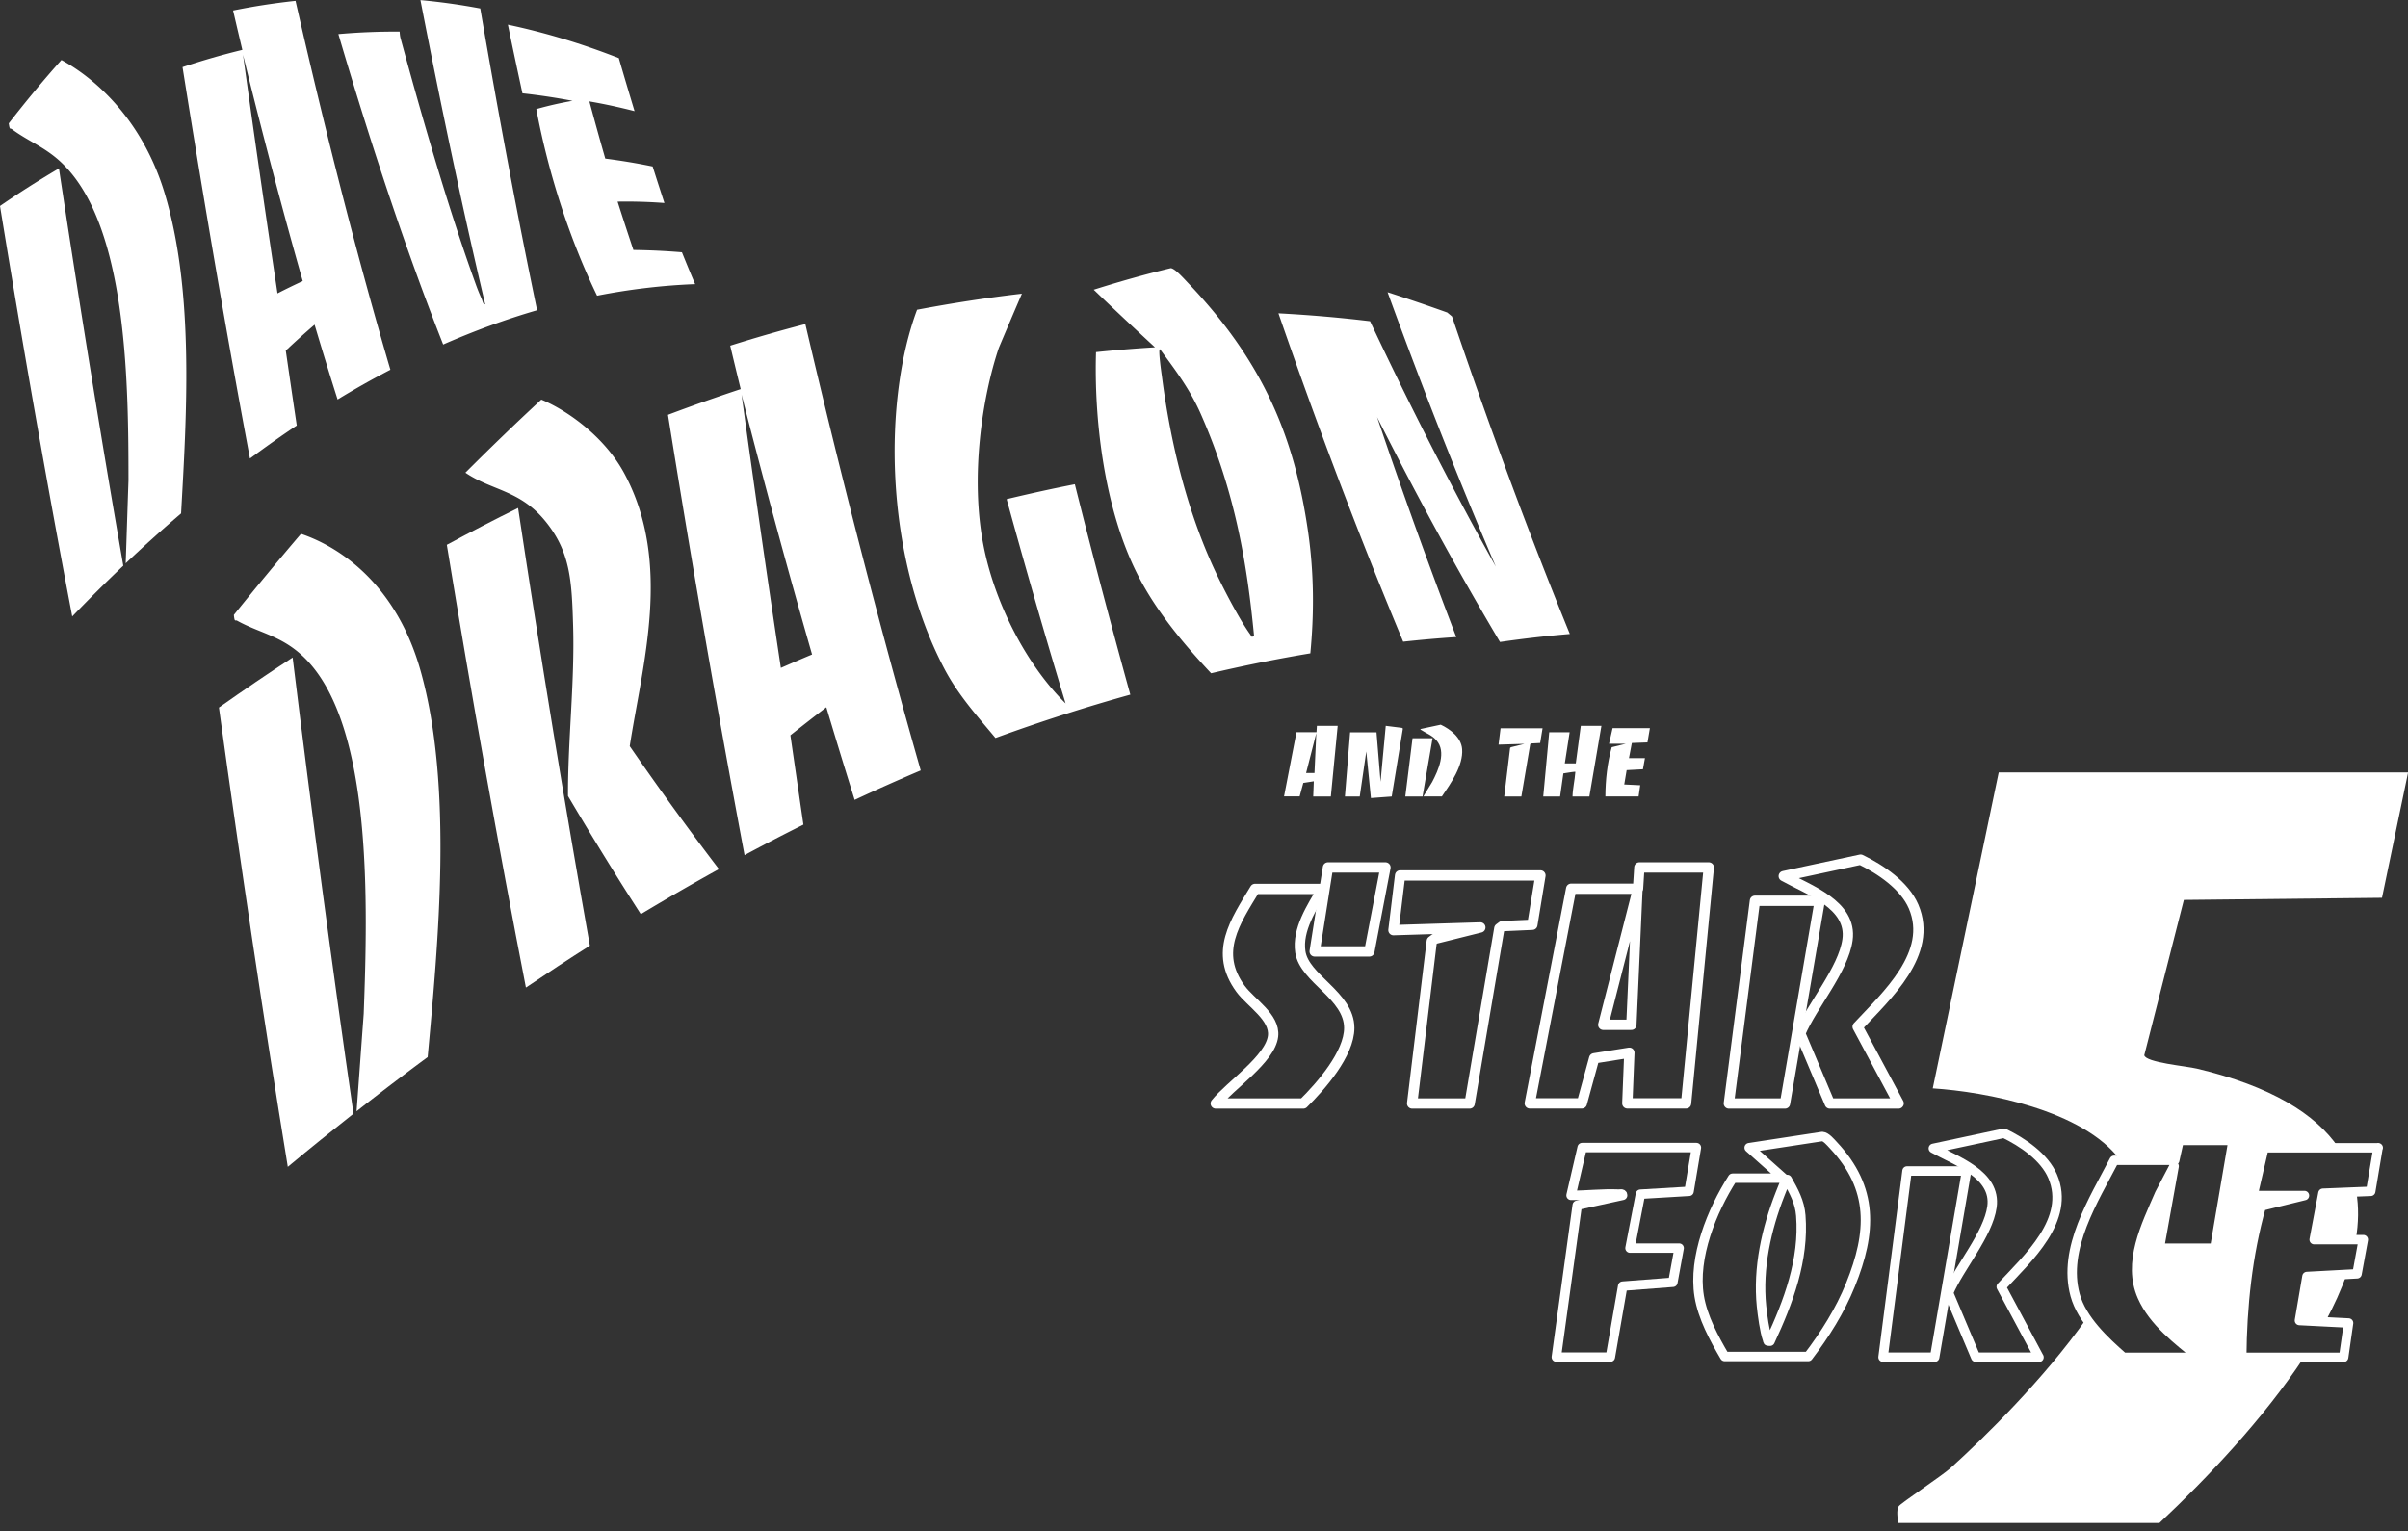
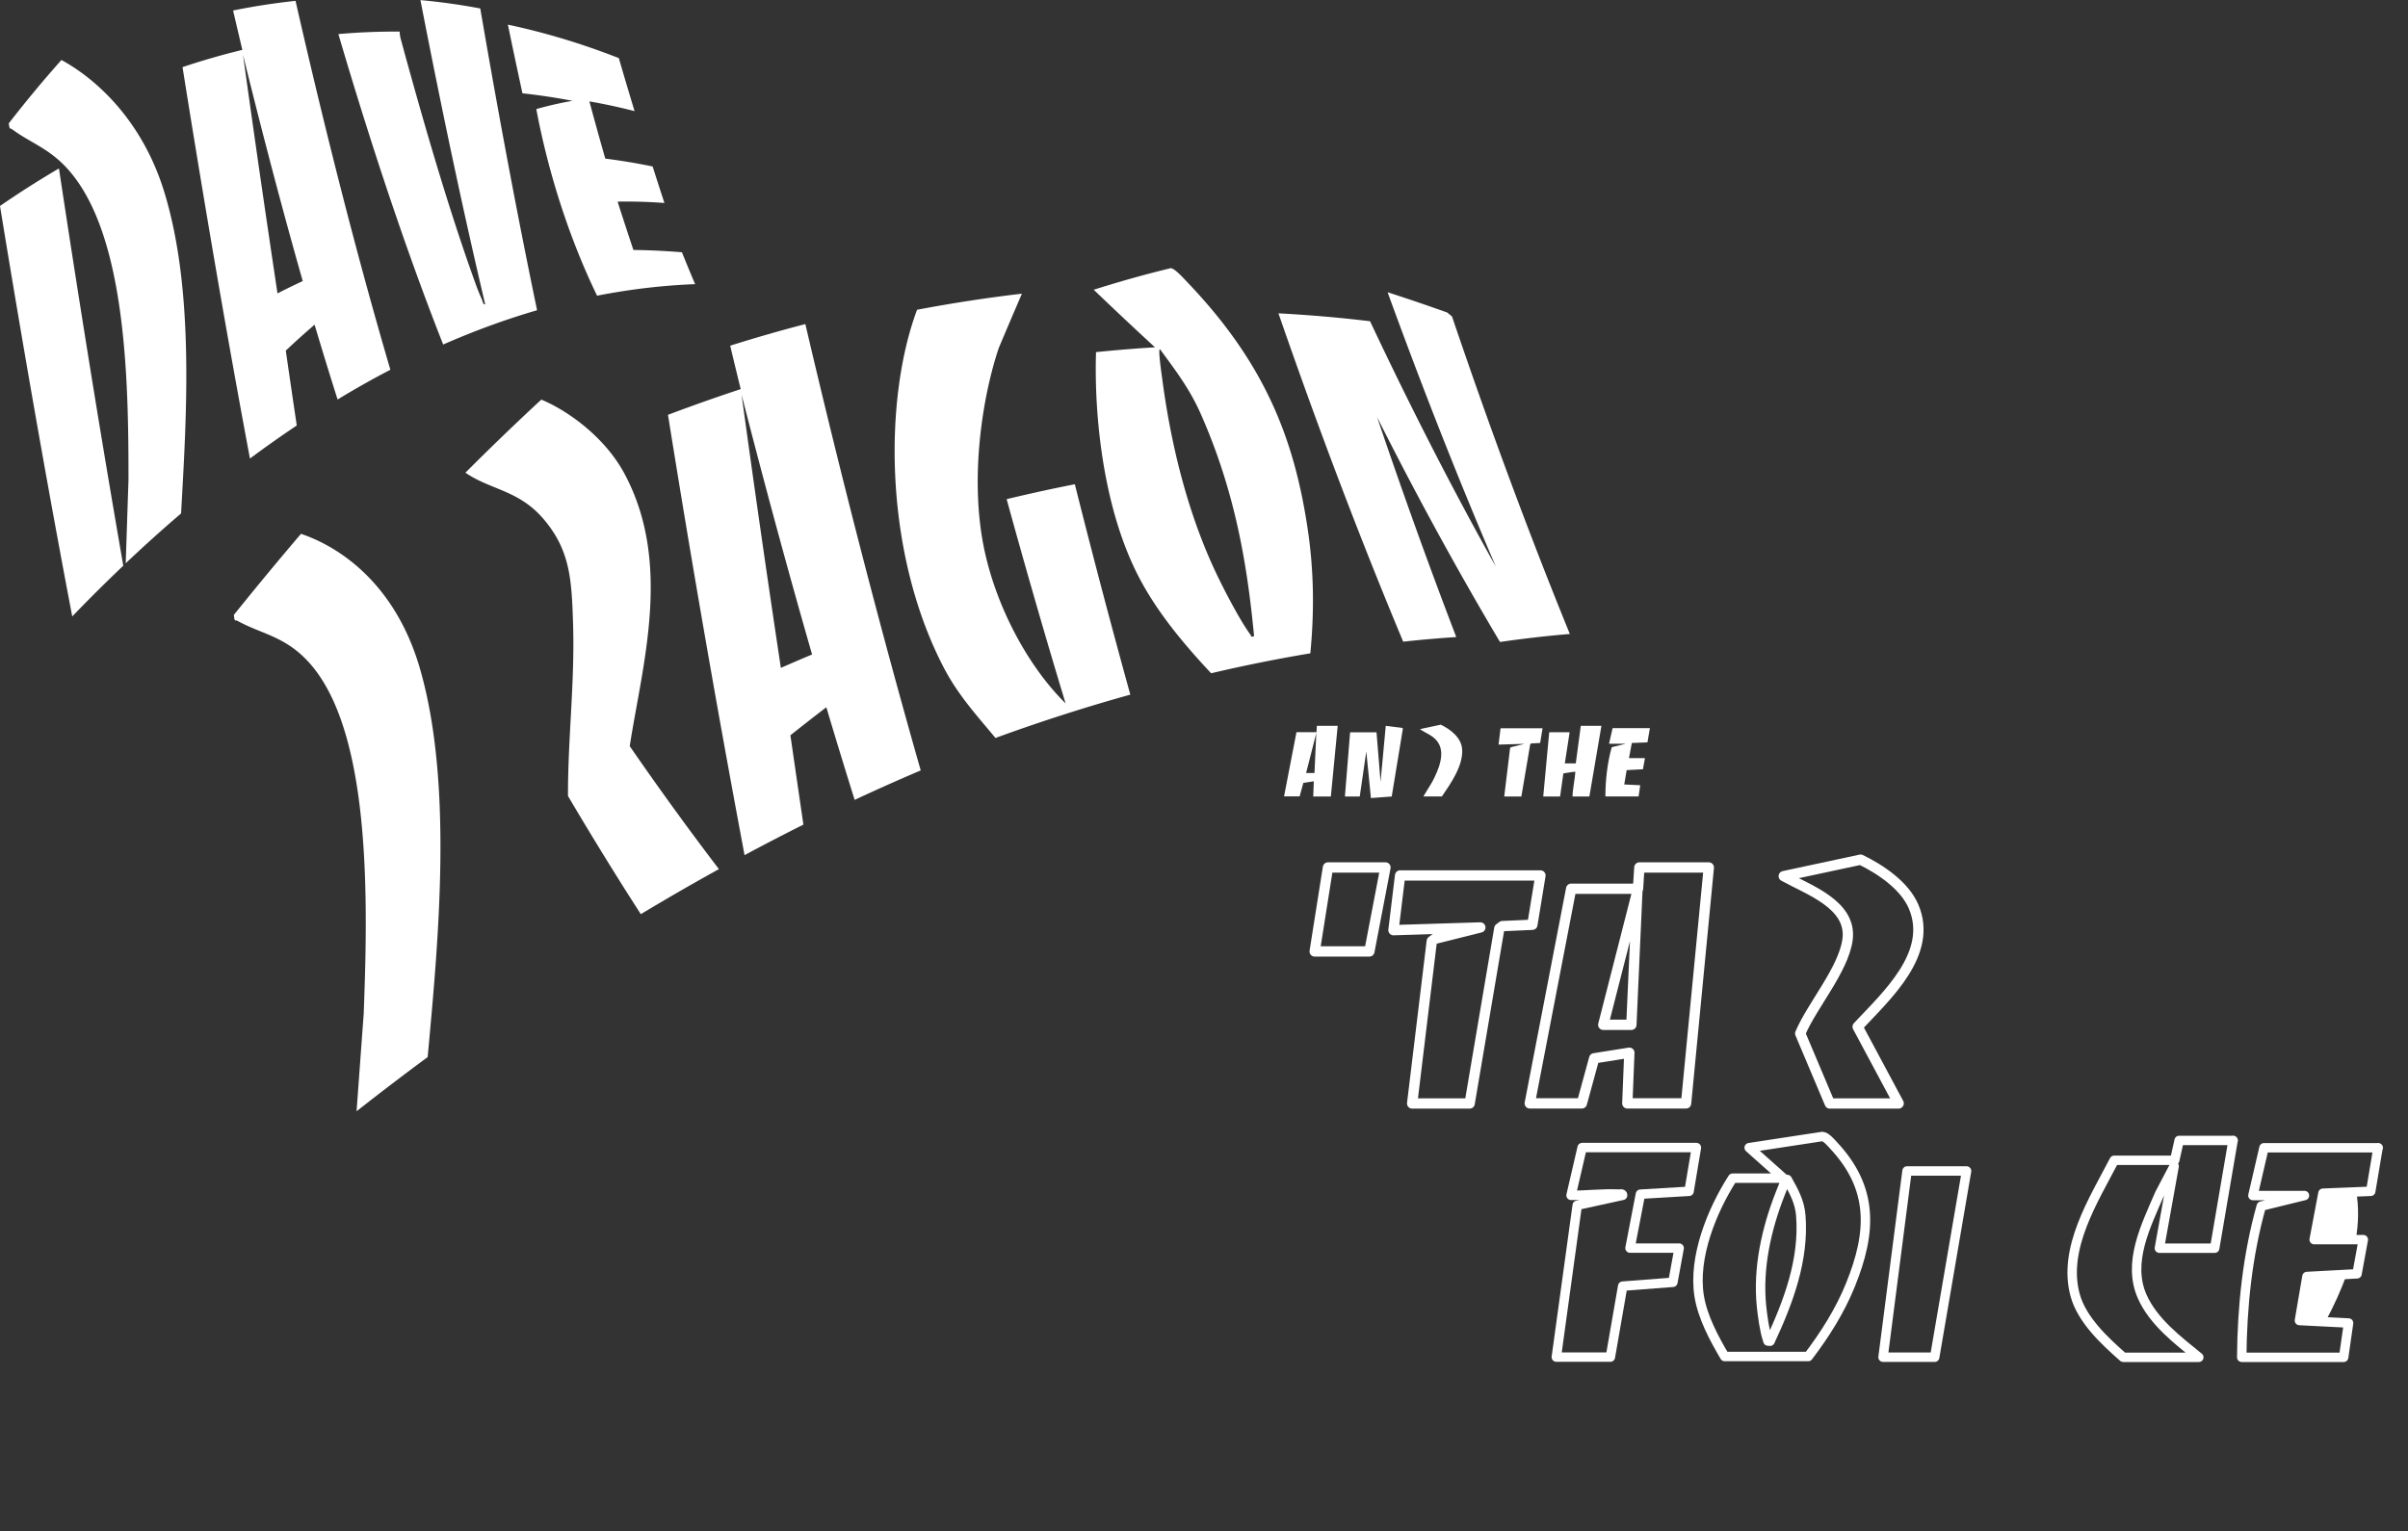
<svg xmlns="http://www.w3.org/2000/svg" viewBox="0 0 250 159">
  <rect x="0" y="0" width="250" height="159" fill="#333333" stroke="none" />
  <g fill="#fff">
    <path d="M142.91 76.05l.42 5.14.54-5.81 1.68.21.1.07-1.16 7.06-2.16.16-.48-4.84-.68 4.68h-1.54l.54-6.67h2.74zM166.26 75.38l-1.25 7.34h-1.75c.02-.83.23-1.68.29-2.51 0-.07 0-.07-.06-.06-.39.03-.79.12-1.18.17l-.34 2.4h-1.75l.62-6.67h2.12l-.5 3.23h1.14l.52-3.9h2.12zM138.88 75.38l-.71 7.34h-1.83l.06-1.58-1.09.17-.38 1.4h-1.62l1.29-6.67h2.08l.04-.66h2.16zm-2.41 4.9l.19-4.15-1.06 4.15h.87zM171.29 75.63l-.25 1.47-1.62.06-.3 1.57h1.66l-.21 1.16-1.69.09-.25 1.49 1.66.08-.17 1.16h-3.45c.01-1.72.2-3.46.66-5.11l1.46-.36h-1.74l.37-1.62h3.86zM160.15 75.63l-.25 1.53-.93.05-.1.07-.92 5.44h-1.78l.61-5.05.09-.07 1.41-.35-2.7.08.21-1.7h4.36zM147.77 82.72l.92-1.51c.64-1.22 1.51-3.13.43-4.34-.46-.52-1.04-.71-1.59-1.07-.04-.03-.07 0-.05-.09l2.1-.45c1.01.48 2.13 1.34 2.22 2.54.13 1.7-1.19 3.58-2.1 4.91h-1.93z" />
-     <path d="M148.73 76.67l-1.04 6.05h-1.79l.75-6.05h2.08z" />
  </g>
  <path d="M177.41 90.09l-2.36 24.5h-6.1l.21-5.26-3.65.58-1.28 4.68h-5.41l4.3-22.29h6.94l.14-2.21h7.21zm-8.04 16.34l.62-13.85-3.54 13.85h2.91z" fill="none" stroke="#fff" stroke-linejoin="round" stroke-width="1.07" />
  <path d="M185.17 122.37l-3.57-3.18 7.59-1.16c.39.02.87.6 1.15.9 4.22 4.49 3.98 9.06 1.78 14.5-1.08 2.68-2.65 5.16-4.39 7.45h-8.67c-1.11-1.89-2.29-4.07-2.65-6.27-.65-4.05 1.32-8.88 3.47-12.25h5.29zm-1.4 16.92c1.9-4.07 3.55-8.46 3.19-13.05-.11-1.44-.73-2.53-1.41-3.75-.15-.1-.67 1.35-.73 1.49-1.44 3.67-2.34 7.71-1.94 11.67.1.95.31 2.57.62 3.45.06.18-.04.21.27.18zM231.84 118.43l-1.91 11.2h-5.74l1.53-8.52-1.51 2.88c-1.41 3.28-3.38 7.13-1.8 10.67 1.16 2.62 3.71 4.54 5.87 6.3h-7.84c-1.94-1.7-4.3-3.9-5-6.46-1.32-4.84 1.93-9.89 4.06-14h6.28l.46-2.06h5.61zM246.89 119.19l-.76 4.53-4.96.2-.91 4.82h5.1l-.65 3.55-5.2.28-.78 4.57 5.1.26-.51 3.56h-10.58c.04-5.28.6-10.61 2.03-15.7l4.48-1.1h-5.35l1.15-4.96h11.86z" fill="none" stroke="#fff" stroke-linejoin="round" stroke-width=".98" />
-   <path d="M207.51 80.21l-6.85 32.82c5.46.35 15.6 2.24 19.46 7.45h5.65l.46-2.06h5.61l-1.91 11.2h-5.74l1.53-8.52-1.51 2.88c-1.41 3.28-3.38 7.13-1.8 10.67 1.16 2.62 3.71 4.54 5.87 6.3h-7.84c-1.29-1.13-2.76-2.48-3.81-4.02-4.41 6.27-10.63 12.38-14.13 15.54-.86.78-5.22 3.67-5.38 3.97-.27.5-.06 1.17-.11 1.73h27.18c4.95-4.65 10.81-10.83 15.02-17.22h-6.47c.04-5.28.6-10.62 2.03-15.7l4.48-1.1h-5.35l1.15-4.96h7.74c-2.38-3.5-7-6.38-14.7-8.21-1.13-.27-5.31-.63-5.47-1.39l4.11-16.13 20.57-.22 2.71-13.02h-42.49z" fill="#fff" />
  <path d="M240.26 128.73h4.32c.29-1.71.32-3.37.05-4.96l-3.46.14-.91 4.82zM238.73 137.13l2.69.13c.89-1.65 1.65-3.3 2.21-4.93l-4.13.23-.78 4.57z" fill="#fff" />
  <path d="M176.12 119.19l-.76 4.53-5.05.3-1.08 5.6h5.1l-.65 3.55-5.21.4-1.28 7.37h-5.61l2.17-15.77 4.71-1.03c.03-.22-.29-.12-.44-.13-1.65-.07-3.27.13-4.91.13l1.15-4.96h11.86z" fill="none" stroke="#fff" stroke-linejoin="round" stroke-width=".98" />
  <path fill="none" stroke="#fff" stroke-linejoin="round" stroke-width="1.07" d="M159.93 90.92l-.84 5.12-3.11.14-.32.24-3.08 18.18h-5.97l2.04-16.86.32-.24 4.72-1.18-9.02.28.69-5.68h14.57zM197.11 114.6h-7.14l-3.07-7.27c1.23-2.91 4.48-6.62 4.91-9.73.5-3.66-4.06-5.18-6.62-6.61l7.98-1.71c2.08 1.01 4.56 2.68 5.5 4.87 2.08 4.89-2.82 9.27-5.81 12.48l4.26 7.96z" />
-   <path d="M211.69 140.95h-6.57l-2.82-6.68c1.13-2.67 4.12-6.08 4.51-8.94.46-3.37-3.73-4.76-6.09-6.07l7.34-1.57c1.91.92 4.19 2.46 5.05 4.48 1.91 4.49-2.6 8.52-5.34 11.47l3.92 7.32z" fill="none" stroke="#fff" stroke-linejoin="round" stroke-width=".98" />
-   <path d="M137.32 92.31c-1.11 1.91-2.66 4.22-2.32 6.54.41 2.81 5.08 4.52 5.08 7.91 0 2.68-2.94 6.04-4.77 7.84h-9.09c1.47-1.85 5.68-4.6 5.95-7 .22-1.97-2.3-3.44-3.38-4.91-2.77-3.79-.57-6.94 1.51-10.37h7.01zM188.93 93.55l-3.61 21.05h-5.83l2.71-21.05h6.73z" fill="none" stroke="#fff" stroke-linejoin="round" stroke-width="1.07" />
  <path fill="none" stroke="#fff" stroke-linejoin="round" stroke-width=".98" d="M204.17 121.61l-3.31 19.34h-5.36l2.49-19.34h6.18z" />
  <path fill="none" stroke="#fff" stroke-linejoin="round" stroke-width="1.07" d="M143.84 90.09l-1.67 8.72h-5.68l1.38-8.72h5.97z" />
  <path d="M30.68.08c3.28 14.39 6.57 27.16 9.85 38.32-1.83.95-3.66 1.98-5.48 3.09-.8-2.51-1.59-5.09-2.39-7.77-1 .86-1.99 1.75-2.99 2.69.38 2.63.76 5.22 1.14 7.78-1.62 1.08-3.24 2.23-4.86 3.43-2.34-12.47-4.67-26.02-7-40.65 2.07-.69 4.14-1.29 6.21-1.79-.32-1.35-.64-2.71-.96-4.09 2.16-.44 4.31-.77 6.47-1zm.75 29.11c-2.07-7.27-4.13-15.1-6.2-23.5 1.19 8.61 2.39 16.87 3.58 24.78.87-.45 1.74-.87 2.62-1.28zM49.86.87c1.97 11.48 3.94 21.93 5.9 31.35-3.24.94-6.49 2.13-9.75 3.56-3.62-9.18-7.25-19.92-10.88-32.24 2.12-.19 4.24-.27 6.36-.26.02.25.03.46.11.75 2.54 9.33 5.12 18.11 7.8 25.51.18.51.39 1.02.61 1.51.09.2.16.65.36.54C48.13 22.12 45.9 11.6 43.65.01c2.08.19 4.15.48 6.22.87zM64.24 6.01c.55 1.9 1.1 3.74 1.64 5.53-1.56-.4-3.12-.74-4.69-1.01.55 2.04 1.1 4.02 1.65 5.94 1.64.21 3.28.48 4.92.82.41 1.3.82 2.56 1.22 3.79a52.38 52.38 0 0 0-4.86-.14c.55 1.73 1.1 3.4 1.64 5.02 1.68.02 3.36.1 5.04.24.46 1.14.91 2.24 1.37 3.31-3.38.13-6.77.53-10.18 1.2-2.74-5.64-5.01-12.45-6.31-19.38 1.26-.36 2.51-.64 3.76-.86-1.73-.33-3.46-.59-5.2-.78-.5-2.32-1.01-4.7-1.51-7.13 3.85.82 7.68 1.97 11.5 3.47zM13.05 58.51c.1-2.88.19-5.75.29-8.62 0-9.75-.15-24.84-5.91-31.87-2.11-2.58-4.11-3.06-6.21-4.62-.16-.12-.21.16-.31-.59 1.82-2.34 3.64-4.53 5.47-6.58 3.76 2.05 8.48 6.44 10.71 13.82 3.13 10.33 2.26 23.4 1.71 33.27a149.85 149.85 0 0 0-5.76 5.19z" fill="#fff" />
  <path d="M6.12 17.49c2.22 14.69 4.45 28.44 6.68 41.26-1.77 1.68-3.54 3.44-5.3 5.27C4.99 50.85 2.49 36.64 0 21.39c2.03-1.4 4.08-2.7 6.12-3.9zM142.24 33.36c4.25 9.03 8.61 17.53 13.06 25.49-3.85-8.97-7.59-18.47-11.24-28.5 2.07.67 4.14 1.37 6.2 2.11.16.14.33.27.49.41 3.95 11.67 8.03 22.66 12.23 32.97-2.4.2-4.82.48-7.25.83-4.34-7.3-8.6-15.08-12.76-23.35 2.68 7.92 5.42 15.53 8.22 22.84-1.83.12-3.67.28-5.51.48-4.45-10.65-8.77-22.01-12.95-34.1 3.18.17 6.35.44 9.5.82zM83.61 33.65c3.82 16.33 7.82 31.78 11.98 46.36-2.28.97-4.57 1.99-6.86 3.06-.99-3.16-1.97-6.37-2.94-9.62-1.24.95-2.48 1.92-3.73 2.91.45 3.11.9 6.21 1.35 9.28a222.42 222.42 0 0 0-6.11 3.17 1707.06 1707.06 0 0 1-7.95-45.73c2.52-.95 5.04-1.84 7.55-2.67-.37-1.5-.73-3-1.09-4.51 2.6-.82 5.2-1.57 7.79-2.24zm.7 34.32c-2.5-8.69-4.94-17.69-7.32-26.99 1.32 9.65 2.68 19.11 4.08 28.38 1.08-.47 2.16-.94 3.24-1.39zM119.91 36.07a442.48 442.48 0 0 1-6.36-5.98c2.68-.85 5.35-1.6 8-2.24.46.04 1.4 1.13 1.93 1.68 7.91 8.35 10.91 16.16 12.29 25.44.68 4.57.66 8.83.27 12.88-3.42.57-6.85 1.26-10.3 2.07-2.69-2.87-5.64-6.33-7.59-10.16-3.61-7.05-4.57-16.55-4.36-23.19 2.05-.21 4.09-.38 6.12-.5zm10.29 30c-.69-7.22-1.91-14.88-5.53-23.07-1.13-2.57-2.61-4.52-4.23-6.72-.24-.18.15 2.54.19 2.81.88 6.83 2.65 14.37 5.92 21.03.79 1.62 2.21 4.32 3.21 5.71.21.29.11.37.44.23zM106.09 30.51c-.79 1.84-1.59 3.71-2.39 5.61-1.71 5.06-3 13.38-1.59 20.55 1.21 6.18 4.58 12.5 8.52 16.38-2.08-6.86-4.12-13.93-6.12-21.21 2.37-.57 4.73-1.09 7.08-1.55 1.88 7.49 3.8 14.77 5.76 21.85-4.64 1.29-9.31 2.79-14 4.5-1.88-2.27-3.88-4.44-5.37-7.31-6.23-11.96-6.24-27.89-2.77-37.16 3.64-.69 7.28-1.25 10.89-1.67zM74.64 90.26c-2.7 1.49-5.4 3.05-8.11 4.68-2.55-3.96-5.07-8.05-7.56-12.27-.02-5.9.71-11.83.53-17.75-.14-4.64-.29-7.65-2.92-10.84-2.62-3.2-5.56-3.14-8.26-4.99 2.64-2.64 5.26-5.17 7.88-7.59 2.65 1.09 6.63 3.87 8.69 7.8 4.91 9.28 1.79 19.76.49 28.19 3.05 4.42 6.13 8.67 9.26 12.77zM37.02 115.4c.25-3.37.49-6.74.74-10.11.43-11.43.88-29.46-5.8-36.62-2.45-2.63-4.86-2.83-7.34-4.21-.19-.11-.26.22-.34-.6 2.33-2.9 4.65-5.7 6.97-8.42 4.46 1.51 10 5.63 12.41 14.21 3.4 12.03 1.83 28.29.74 40.13-2.46 1.82-4.92 3.69-7.37 5.62z" fill="#fff" />
-   <path d="M53.79 52.76c2.37 15.72 4.86 30.86 7.45 45.45-2.21 1.4-4.42 2.85-6.64 4.35-2.86-14.71-5.6-30.03-8.21-45.98 2.47-1.33 4.93-2.61 7.39-3.82zM30.38 68.27c2 16.32 4.11 32.12 6.32 47.39-2.27 1.79-4.55 3.63-6.82 5.52-2.5-15.31-4.88-31.21-7.15-47.7 2.55-1.8 5.1-3.54 7.66-5.2z" fill="#fff" />
</svg>